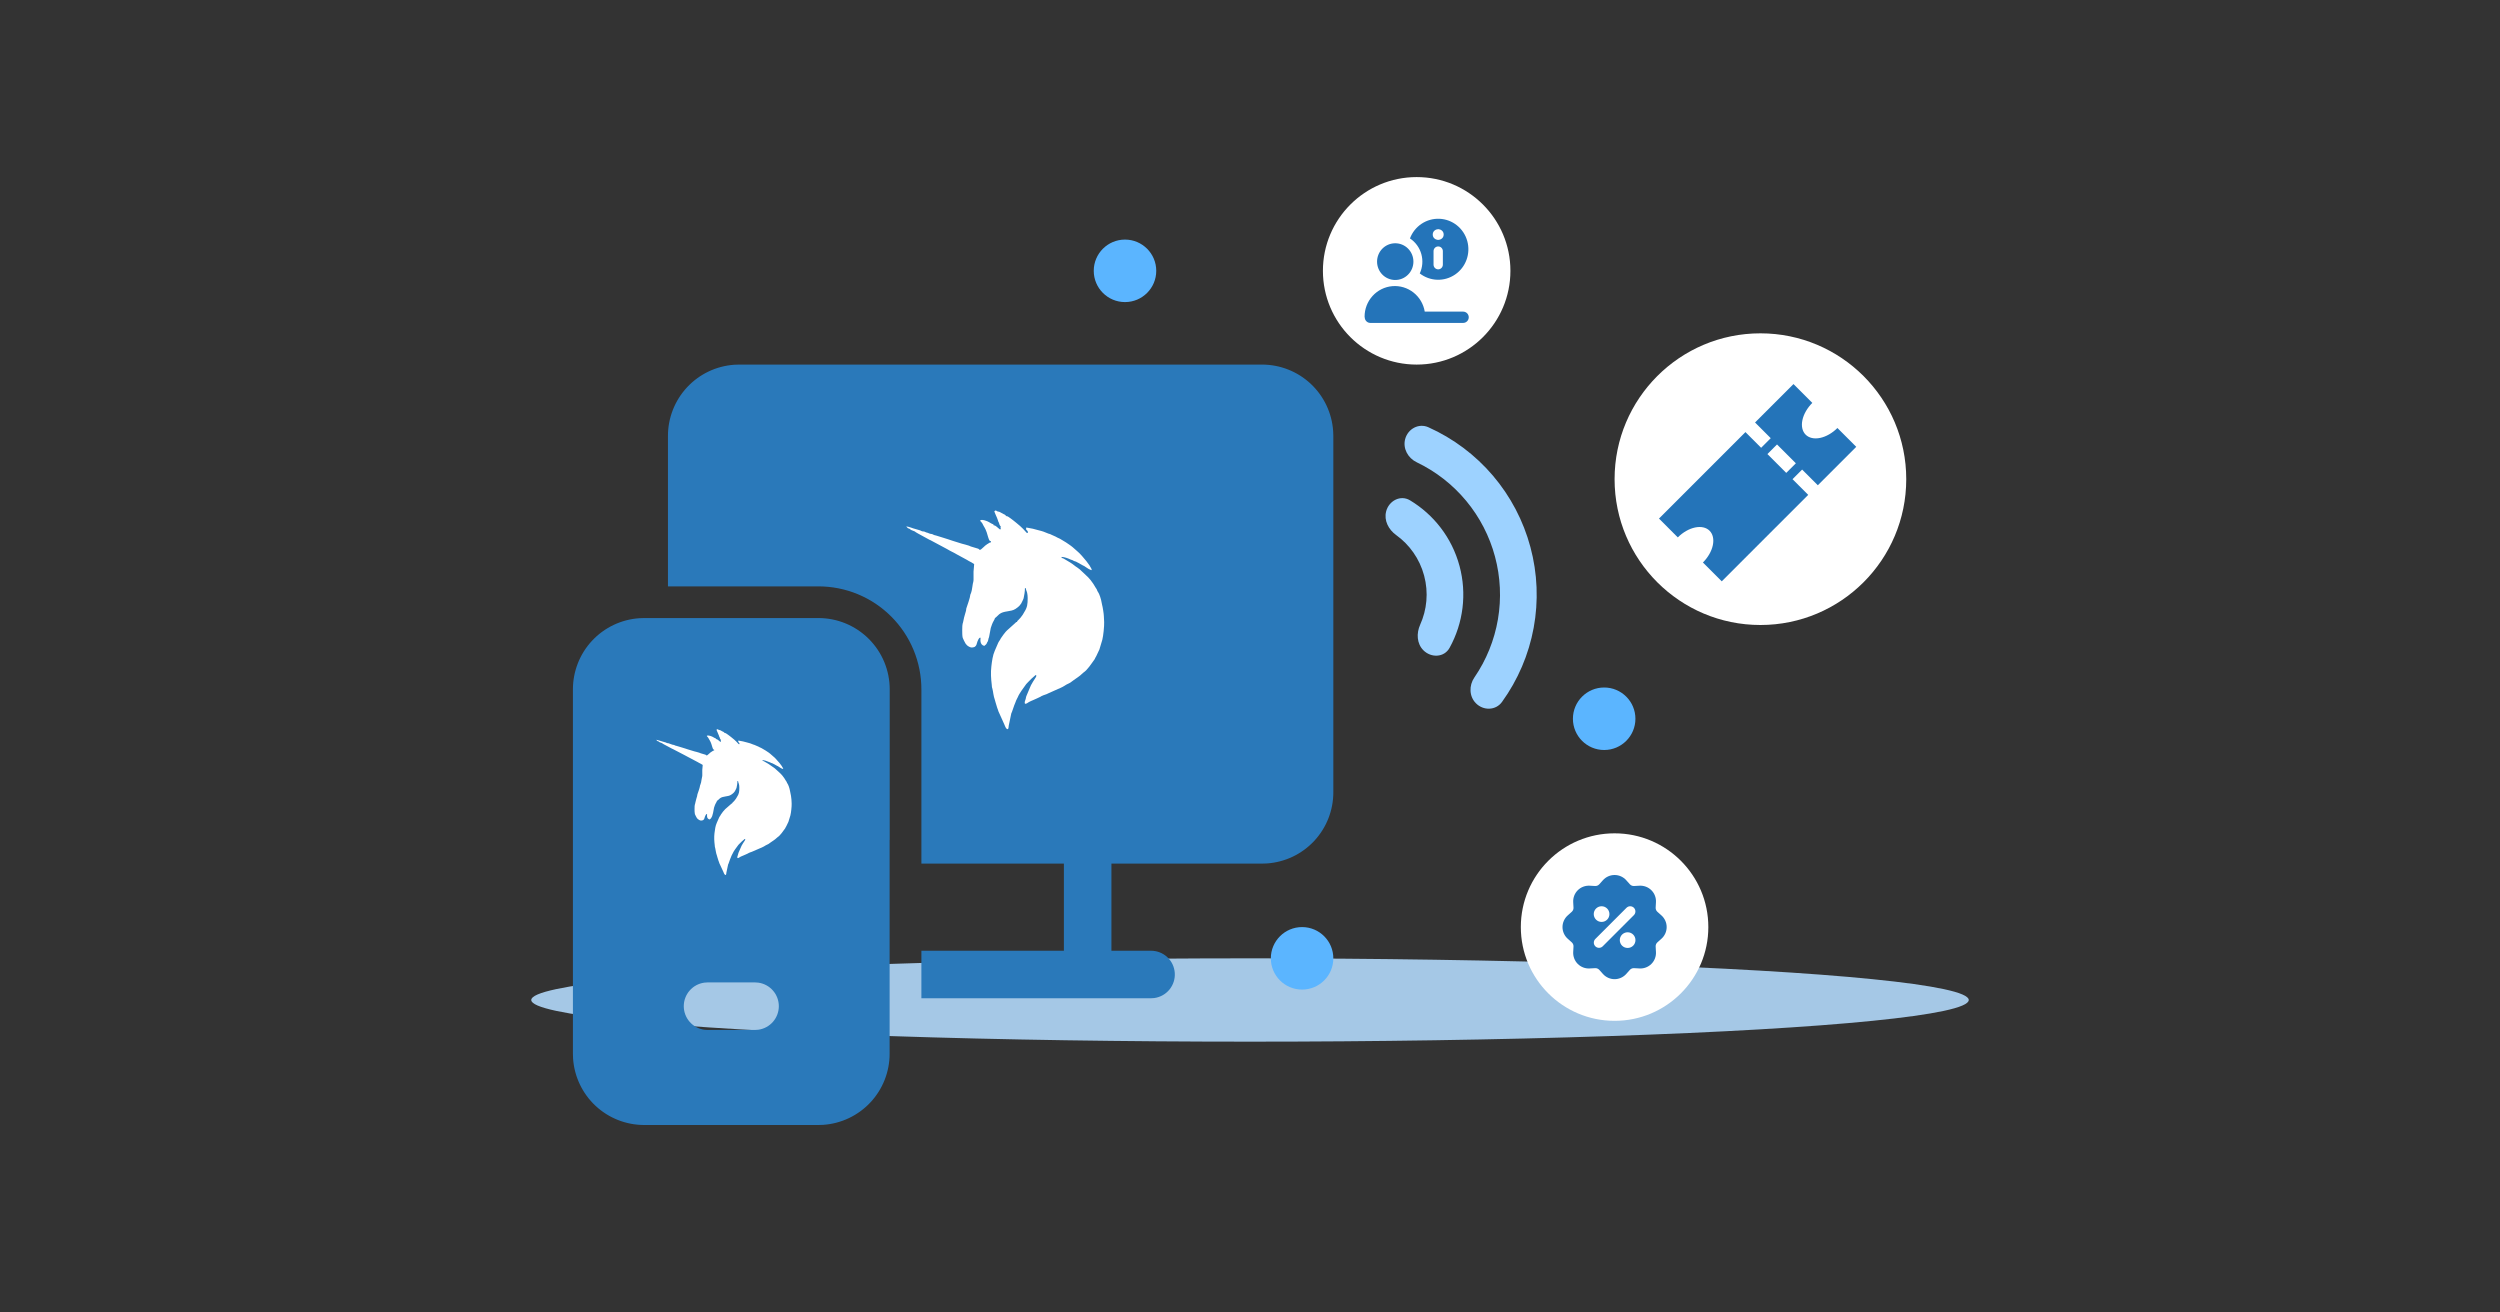
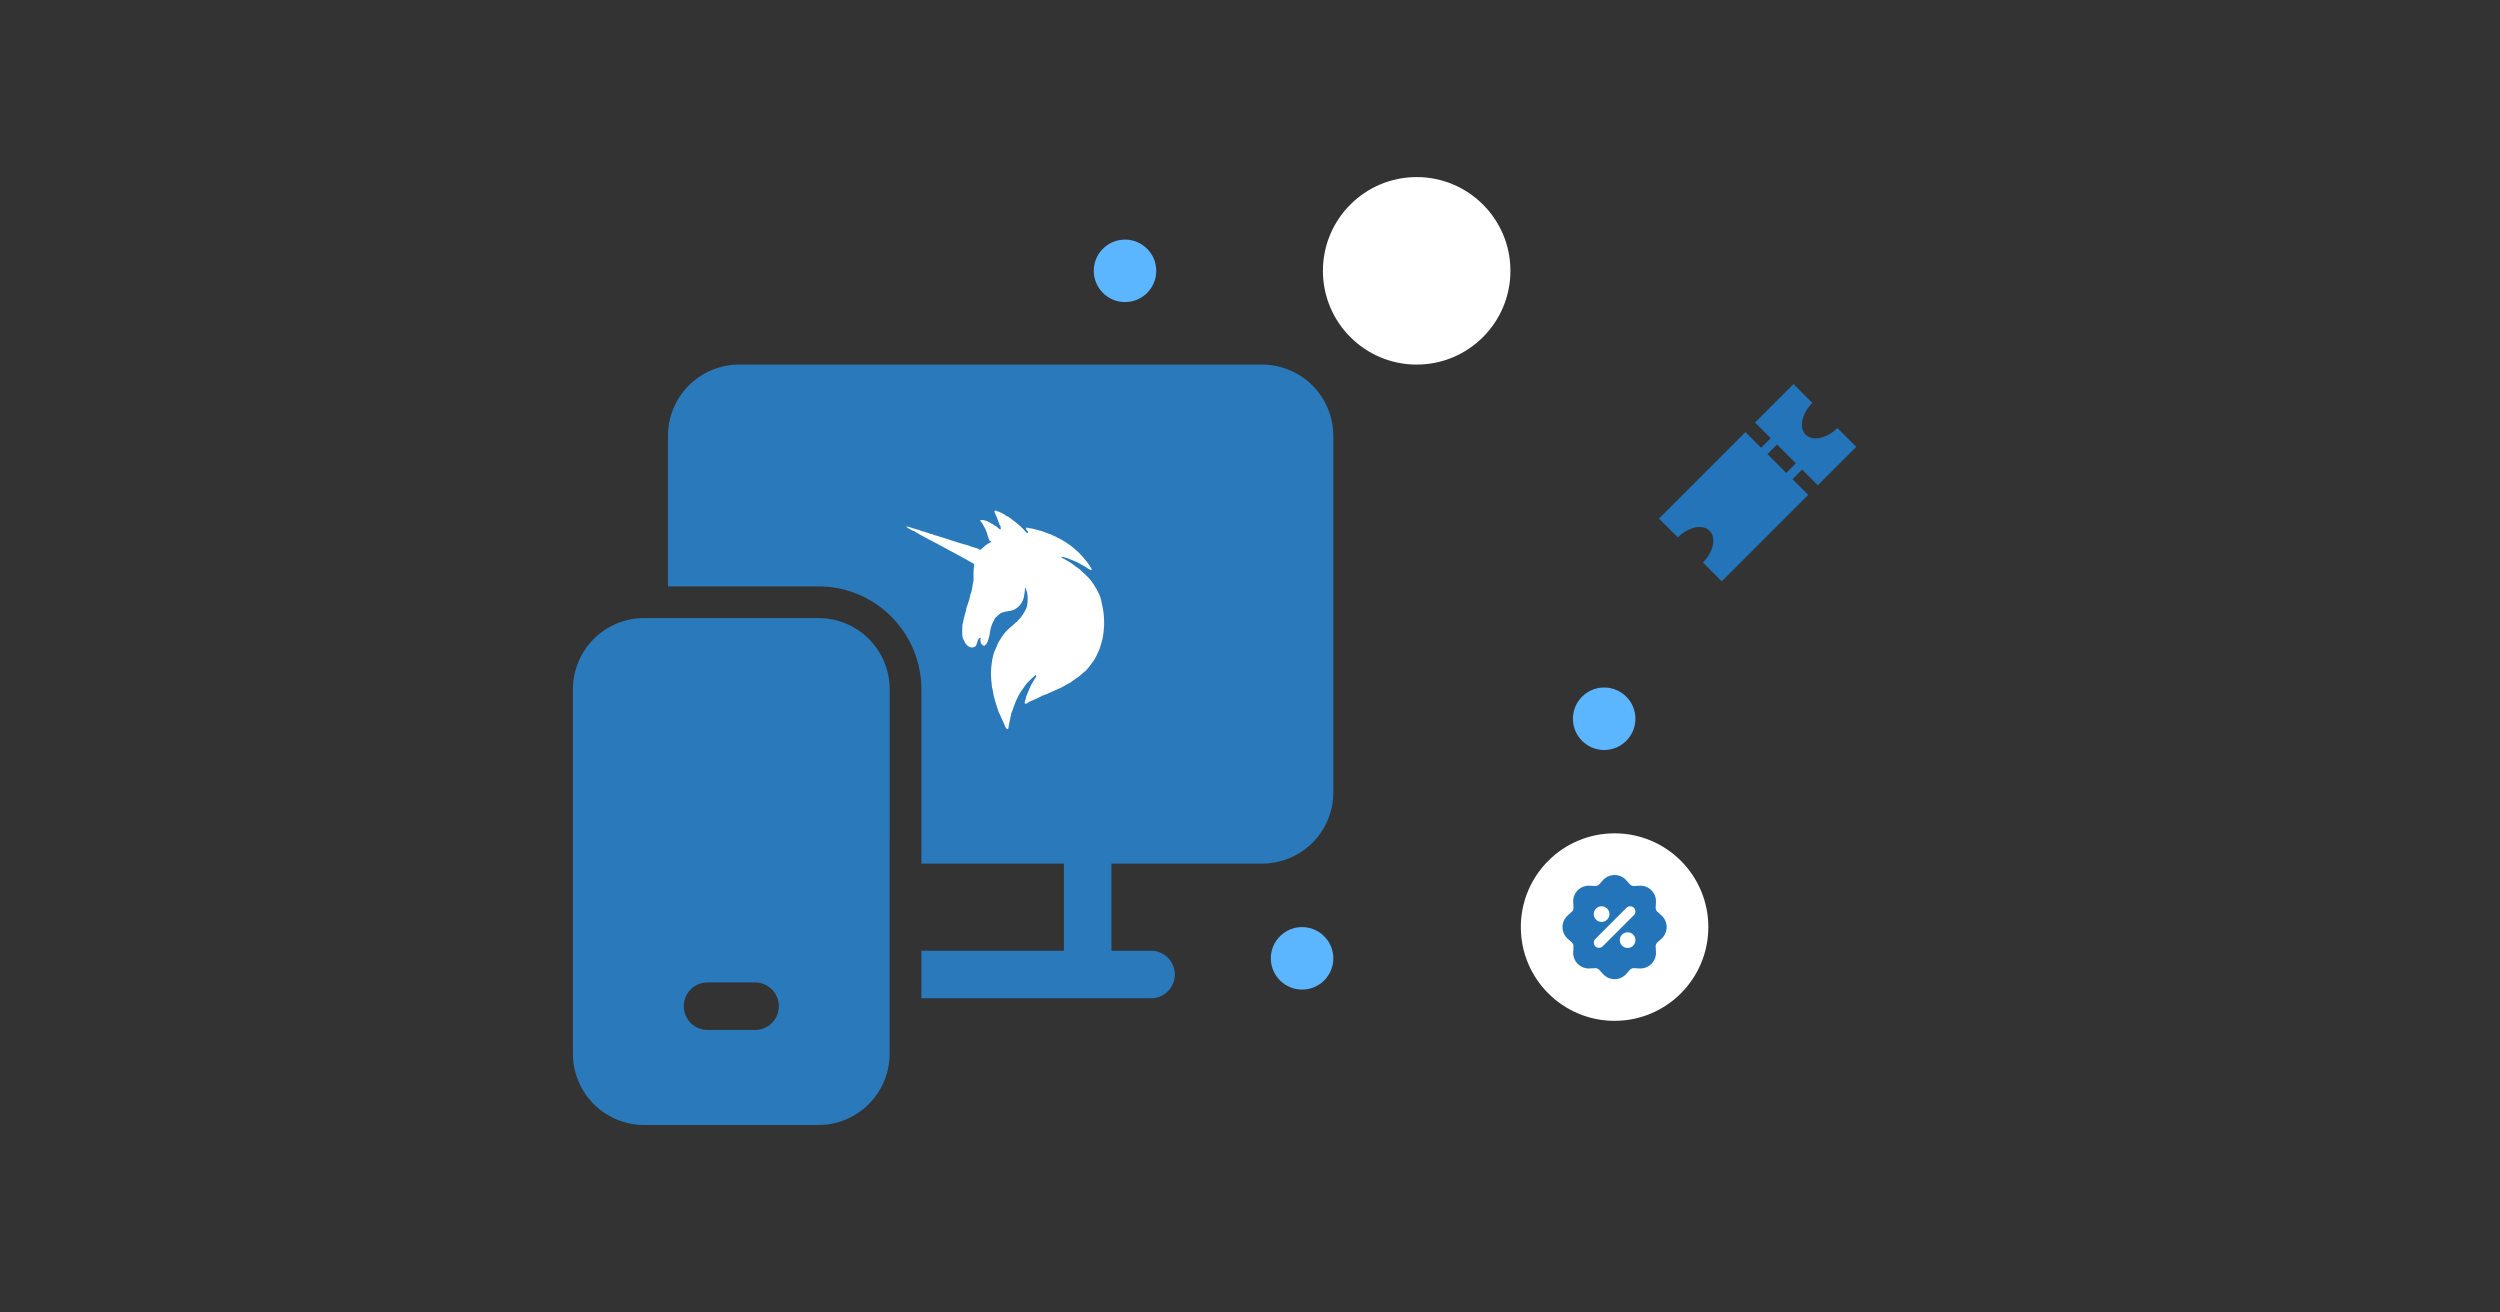
<svg xmlns="http://www.w3.org/2000/svg" width="240" height="126" viewBox="0 0 240 126" fill="none">
  <rect x="0" y="0" width="240" height="126" fill="#333333" stroke="none" />
  <circle cx="136" cy="26" r="9" fill="white" />
-   <path fill-rule="evenodd" clip-rule="evenodd" d="M135.356 22.888C135.887 23.239 136.275 23.773 136.448 24.391C136.621 25.009 136.567 25.669 136.297 26.249C136.78 26.625 137.368 26.837 137.977 26.856C138.587 26.875 139.186 26.699 139.691 26.354C140.196 26.009 140.58 25.512 140.789 24.933C140.998 24.355 141.022 23.724 140.856 23.132C140.69 22.539 140.343 22.014 139.865 21.632C139.387 21.25 138.802 21.03 138.193 21.003C137.584 20.976 136.982 21.143 136.472 21.482C135.963 21.82 135.572 22.312 135.356 22.888ZM138.067 23.658C138.314 23.658 138.514 23.86 138.514 24.109V25.405C138.514 25.525 138.467 25.64 138.383 25.725C138.299 25.809 138.185 25.857 138.067 25.857C137.948 25.857 137.835 25.809 137.751 25.725C137.667 25.64 137.62 25.525 137.62 25.405V24.109C137.62 23.86 137.82 23.658 138.067 23.658ZM137.543 22.517C137.543 22.857 137.822 23.006 138.018 23.028L138.068 23.031C138.264 23.031 138.593 22.886 138.593 22.517C138.593 22.175 138.314 22.026 138.118 22.004L138.068 22.001C137.872 22.001 137.543 22.146 137.543 22.517ZM133.907 26.878C134.139 26.883 134.37 26.841 134.586 26.755C134.802 26.668 134.998 26.539 135.164 26.375C135.33 26.211 135.462 26.015 135.552 25.799C135.641 25.583 135.688 25.351 135.688 25.116C135.688 24.882 135.641 24.649 135.552 24.433C135.462 24.217 135.33 24.021 135.164 23.857C134.998 23.693 134.802 23.564 134.586 23.477C134.37 23.391 134.139 23.349 133.907 23.354C133.451 23.363 133.016 23.553 132.696 23.882C132.377 24.212 132.198 24.655 132.198 25.116C132.198 25.578 132.377 26.02 132.696 26.35C133.016 26.679 133.451 26.869 133.907 26.878ZM131 30.402C130.999 29.665 131.272 28.954 131.766 28.411C132.26 27.868 132.938 27.532 133.666 27.471C134.393 27.41 135.117 27.628 135.693 28.081C136.269 28.534 136.656 29.189 136.775 29.916H140.464C140.606 29.916 140.742 29.973 140.843 30.075C140.943 30.177 141 30.314 141 30.458C141 30.602 140.943 30.74 140.843 30.841C140.742 30.943 140.606 31 140.464 31H131.551C131.415 31 131.284 30.948 131.185 30.854C131.086 30.761 131.025 30.633 131.016 30.496C131.006 30.466 131.001 30.434 131.001 30.402H131Z" fill="#2474B9" />
-   <ellipse cx="120" cy="96" rx="69" ry="4" fill="#A5C8E6" />
  <circle cx="154" cy="69" r="3" fill="#5BB5FF" />
  <circle cx="125" cy="92" r="3" fill="#5BB5FF" />
  <circle cx="108" cy="26" r="3" fill="#5BB5FF" />
  <path d="M64.124 41.844V56.292H78.57C79.868 56.292 81.153 56.547 82.353 57.044C83.552 57.541 84.641 58.269 85.559 59.187C86.477 60.105 87.205 61.195 87.702 62.394C88.198 63.593 88.454 64.879 88.454 66.177V82.906H102.134V91.271H88.454V95.833H110.503L110.814 95.812C111.386 95.733 111.907 95.44 112.272 94.992C112.637 94.543 112.818 93.973 112.778 93.397C112.739 92.82 112.482 92.28 112.06 91.885C111.638 91.491 111.081 91.271 110.503 91.271H106.696V82.906H121.157L121.625 82.891C123.355 82.772 124.976 82.001 126.159 80.734C127.342 79.466 128 77.797 128 76.062V41.844L127.982 41.375C127.863 39.646 127.093 38.026 125.826 36.842C124.559 35.659 122.89 35.001 121.157 35H70.967L70.498 35.015C68.769 35.134 67.148 35.905 65.965 37.172C64.782 38.44 64.124 40.11 64.124 41.844ZM85.413 80.625V66.177C85.413 64.362 84.692 62.621 83.409 61.338C82.125 60.054 80.385 59.333 78.57 59.333H61.843L61.374 59.349C59.645 59.467 58.024 60.238 56.841 61.506C55.658 62.773 55 64.443 55 66.177V101.156L55.015 101.625C55.134 103.355 55.905 104.975 57.172 106.159C58.44 107.342 60.109 108 61.843 108H78.561L79.029 107.985C80.759 107.866 82.379 107.095 83.563 105.827C84.746 104.56 85.404 102.89 85.404 101.156V80.625H85.413ZM72.487 94.312L72.798 94.334C73.344 94.409 73.844 94.679 74.206 95.095C74.568 95.51 74.768 96.043 74.768 96.594C74.768 97.145 74.568 97.677 74.206 98.093C73.844 98.508 73.344 98.779 72.798 98.854L72.487 98.875H67.922L67.612 98.854C67.066 98.779 66.566 98.508 66.204 98.093C65.842 97.677 65.642 97.145 65.642 96.594C65.642 96.043 65.842 95.51 66.204 95.095C66.566 94.679 67.066 94.409 67.612 94.334L67.922 94.312H72.487Z" fill="#2A79BA" />
-   <path fill-rule="evenodd" clip-rule="evenodd" d="M69.207 71.021C69.168 70.99 69.151 70.971 69.126 70.912C69.105 70.861 69.109 70.834 69.086 70.783C69.042 70.688 69.058 70.773 69.011 70.604C68.972 70.464 68.792 70.138 68.785 70.043C68.82 70.025 68.85 70.019 68.886 70C69.031 70.105 69.037 70.057 69.136 70.098L69.378 70.228C69.453 70.268 69.483 70.259 69.529 70.326C69.61 70.326 69.541 70.318 69.549 70.37C69.645 70.332 69.77 70.465 69.859 70.512C69.933 70.552 70.116 70.713 70.213 70.781L70.476 70.996C70.573 71.074 70.779 71.284 70.873 71.393C70.924 71.451 70.884 71.435 70.995 71.435C70.992 71.282 70.932 71.309 70.874 71.218C70.874 71.111 70.856 71.083 70.936 71.103L71.317 71.173C71.492 71.228 71.886 71.31 72.01 71.358L72.321 71.478C72.425 71.523 72.365 71.469 72.559 71.568L72.804 71.673C72.868 71.704 72.89 71.715 72.952 71.751C73.025 71.793 73.038 71.774 73.108 71.822L73.251 71.906C73.356 71.965 73.64 72.131 73.723 72.2C73.775 72.244 73.742 72.215 73.797 72.25C73.841 72.279 73.89 72.318 73.926 72.349C74.458 72.806 74.358 72.698 74.837 73.254L75.036 73.518C75.055 73.546 75.058 73.557 75.074 73.585C75.218 73.821 75.106 73.626 75.194 73.825C75.064 73.813 74.845 73.671 74.73 73.588C74.652 73.532 74.711 73.571 74.621 73.532L74.382 73.4C74.279 73.338 74.467 73.445 74.357 73.384L74.329 73.37C74.179 73.305 74.213 73.305 74.152 73.279C74.108 73.26 74.064 73.258 74.013 73.234C73.875 73.171 74.011 73.211 73.81 73.149C73.766 73.135 73.786 73.141 73.766 73.131C73.62 73.063 73.375 72.977 73.206 72.977V73.042C73.297 73.05 73.386 73.109 73.476 73.163C73.718 73.308 73.825 73.351 74.07 73.543C74.097 73.564 74.055 73.536 74.105 73.569L74.242 73.66C74.3 73.705 74.337 73.733 74.397 73.774L74.951 74.283C74.956 74.287 74.967 74.301 74.97 74.306C75.019 74.364 75.061 74.402 75.109 74.459C75.151 74.508 75.186 74.561 75.226 74.616C75.255 74.654 75.265 74.665 75.289 74.7L75.394 74.869C75.404 74.885 75.407 74.892 75.417 74.909C75.474 74.994 75.539 75.067 75.556 75.172C75.586 75.187 75.55 75.157 75.587 75.205C75.687 75.337 75.804 75.706 75.829 75.876L75.866 76.053C75.901 76.152 75.978 76.636 75.979 76.757L75.999 77.149C76.008 77.418 75.945 78.024 75.878 78.279L75.687 78.899L75.487 79.313C75.45 79.394 75.445 79.374 75.41 79.447C75.369 79.534 75.401 79.49 75.342 79.568C75.151 79.823 74.901 80.21 74.641 80.375L74.529 80.472C74.428 80.58 74.14 80.763 74.003 80.858L73.773 81.023L73.511 81.152C73.439 81.189 73.346 81.264 73.264 81.297L73.054 81.396C73.022 81.408 73.008 81.411 72.979 81.424L72.306 81.717C72.239 81.754 72.237 81.754 72.162 81.778C72.079 81.805 71.923 81.857 71.865 81.892C71.826 81.918 71.857 81.904 71.816 81.925C71.661 82.007 71.495 82.065 71.332 82.141C71.255 82.177 71.125 82.221 71.062 82.262L70.933 82.342C70.72 82.464 70.774 82.238 70.827 82.117C70.869 82.02 70.851 81.964 70.897 81.866L71.095 81.407C71.15 81.257 71.231 81.107 71.317 80.974L71.508 80.681C71.548 80.617 71.538 80.633 71.538 80.539C71.447 80.548 71.507 80.532 71.439 80.585C71.282 80.708 71.146 80.843 71.006 80.984L70.882 81.112L70.571 81.536C70.483 81.665 70.381 81.814 70.322 81.961C70.287 82.047 70.247 82.083 70.215 82.172C70.194 82.23 70.195 82.24 70.168 82.295C70.111 82.412 70.07 82.54 70.026 82.663L69.937 82.914C69.904 82.987 69.911 82.939 69.893 83.019L69.773 83.585C69.698 83.836 69.744 84.029 69.64 83.996C69.521 83.96 69.491 83.785 69.436 83.683L69.054 82.858C69.03 82.801 69.037 82.804 69.018 82.744C69.002 82.698 68.992 82.683 68.976 82.638C68.942 82.55 68.934 82.48 68.9 82.394C68.864 82.306 68.862 82.249 68.832 82.163C68.71 81.823 68.721 81.65 68.66 81.414C68.646 81.361 68.637 81.362 68.628 81.296C68.622 81.251 68.623 81.206 68.616 81.157C68.567 80.76 68.542 80.391 68.591 79.981C68.629 79.657 68.679 79.273 68.814 78.984L69.041 78.469C69.074 78.398 69.115 78.352 69.156 78.29L69.217 78.18C69.287 78.067 69.525 77.758 69.618 77.68L70.174 77.194C70.246 77.131 70.196 77.131 70.272 77.149C70.304 77.049 70.28 77.097 70.347 77.033C70.448 76.934 70.555 76.824 70.646 76.685L70.749 76.513C70.956 76.197 70.975 76.004 70.976 75.606C70.977 75.481 70.961 75.366 70.94 75.275C70.913 75.154 70.867 75.122 70.855 74.977H70.795C70.795 75.204 70.754 75.41 70.709 75.623C70.698 75.68 70.661 75.725 70.632 75.799C70.535 76.04 70.376 76.176 70.174 76.305C69.86 76.507 69.402 76.406 69.105 76.647C69.018 76.716 68.894 76.857 68.826 76.889C68.825 76.958 68.687 77.138 68.634 77.29L68.551 77.525L68.451 78.047C68.425 78.196 68.419 78.109 68.382 78.299C68.361 78.407 68.354 78.362 68.308 78.458C68.297 78.48 68.296 78.493 68.283 78.518C68.254 78.576 68.175 78.633 68.123 78.671C67.8 78.589 67.882 78.224 67.882 78.15C67.807 78.151 67.843 78.139 67.8 78.169C67.797 78.171 67.75 78.235 67.746 78.242C67.625 78.454 67.643 78.595 67.564 78.675C67.497 78.743 67.477 78.747 67.421 78.758C67.406 78.761 67.317 78.774 67.314 78.775C67.212 78.783 67.043 78.685 66.982 78.623L66.915 78.543C66.912 78.54 66.908 78.535 66.905 78.532C66.902 78.529 66.897 78.524 66.895 78.521C66.862 78.479 66.723 78.197 66.71 78.156C66.677 78.047 66.676 77.814 66.676 77.671C66.676 77.155 66.718 77.298 66.765 77.007C66.796 76.816 66.886 76.582 66.925 76.419C66.948 76.322 66.926 76.311 66.964 76.221L67.089 75.857C67.155 75.61 67.161 75.673 67.198 75.453C67.214 75.357 67.195 75.429 67.227 75.354C67.294 75.202 67.326 75.029 67.347 74.855C67.382 74.58 67.421 74.593 67.42 74.412C67.42 74.248 67.414 74.074 67.419 73.911C67.423 73.769 67.46 73.572 67.46 73.433C67.254 73.315 67.339 73.346 67.102 73.233C67.062 73.214 67.033 73.192 66.985 73.165L66.324 72.815C66.162 72.715 65.894 72.604 65.69 72.478L64.592 71.907C64.564 71.895 64.556 71.895 64.519 71.876C64.351 71.79 64.201 71.711 64.034 71.618C63.941 71.567 63.579 71.384 63.563 71.347L63.326 71.255C63.26 71.225 63.307 71.242 63.254 71.202C63.142 71.115 63.152 71.208 63.028 71.056C63.019 71.044 63.003 71.024 63 71.021C63.057 71.026 63.257 71.075 63.31 71.098C63.459 71.161 63.843 71.249 63.91 71.276C63.966 71.298 63.987 71.323 64.053 71.338C64.143 71.359 64.146 71.333 64.224 71.371C64.39 71.449 64.32 71.39 64.509 71.474C64.584 71.508 64.589 71.493 64.677 71.511C64.813 71.541 64.715 71.559 64.967 71.61L65.439 71.752C65.601 71.81 65.869 71.875 66.045 71.944L66.656 72.13C66.799 72.171 66.967 72.202 67.121 72.257C67.183 72.28 67.197 72.297 67.268 72.316L67.727 72.45C67.847 72.506 67.779 72.633 68.105 72.327C68.131 72.303 68.153 72.278 68.18 72.257C68.211 72.233 68.235 72.222 68.266 72.197C68.315 72.162 68.29 72.173 68.353 72.139L68.442 72.083C68.484 72.057 68.506 72.048 68.566 72.043C68.548 71.822 68.514 72.153 68.377 71.703L68.287 71.409C68.18 71.104 68.119 71.081 68.019 70.874C67.994 70.822 68.007 70.845 67.969 70.797C67.946 70.765 67.939 70.756 67.914 70.726C67.84 70.637 67.875 70.759 67.862 70.63C68.001 70.558 68.337 70.687 68.449 70.756C68.486 70.778 68.515 70.794 68.553 70.817C68.721 70.918 68.71 70.842 68.746 70.956C68.879 70.948 69.008 71.121 69.116 71.187C69.18 71.225 69.07 71.203 69.188 71.217C69.246 71.086 69.161 71.155 69.208 71.021H69.207Z" fill="white" />
  <path fill-rule="evenodd" clip-rule="evenodd" d="M96.072 50.532C96.014 50.485 95.99 50.457 95.954 50.368C95.923 50.292 95.928 50.252 95.894 50.175C95.831 50.032 95.854 50.159 95.785 49.906C95.728 49.696 95.466 49.208 95.455 49.065C95.507 49.038 95.55 49.028 95.602 49C95.815 49.158 95.823 49.086 95.968 49.147L96.322 49.342C96.431 49.403 96.476 49.388 96.542 49.49C96.661 49.49 96.56 49.477 96.571 49.554C96.712 49.499 96.894 49.697 97.024 49.768C97.132 49.828 97.4 50.07 97.541 50.172L97.926 50.495C98.069 50.611 98.37 50.927 98.506 51.089C98.582 51.177 98.522 51.152 98.685 51.152C98.68 50.923 98.592 50.963 98.509 50.826C98.509 50.666 98.482 50.624 98.599 50.654L99.156 50.759C99.411 50.842 99.988 50.964 100.169 51.036L100.623 51.217C100.775 51.285 100.687 51.204 100.972 51.351L101.329 51.51C101.422 51.557 101.454 51.573 101.545 51.627C101.652 51.69 101.672 51.661 101.773 51.733L101.983 51.858C102.135 51.947 102.551 52.197 102.672 52.3C102.748 52.366 102.699 52.322 102.78 52.375C102.844 52.419 102.916 52.477 102.969 52.524C103.746 53.209 103.6 53.046 104.301 53.881L104.591 54.277C104.619 54.319 104.623 54.336 104.647 54.377C104.858 54.731 104.693 54.44 104.822 54.738C104.633 54.72 104.312 54.506 104.144 54.383C104.03 54.298 104.116 54.357 103.984 54.298L103.635 54.1C103.485 54.006 103.759 54.167 103.598 54.076L103.558 54.055C103.339 53.957 103.388 53.957 103.299 53.918C103.235 53.89 103.171 53.887 103.095 53.852C102.895 53.756 103.093 53.816 102.799 53.723C102.734 53.703 102.764 53.711 102.734 53.697C102.521 53.594 102.164 53.466 101.916 53.466V53.564C102.05 53.575 102.18 53.664 102.311 53.744C102.665 53.962 102.821 54.026 103.179 54.314C103.218 54.346 103.157 54.304 103.23 54.354L103.43 54.49C103.516 54.558 103.57 54.599 103.658 54.661L104.467 55.425C104.474 55.431 104.49 55.452 104.495 55.459C104.566 55.547 104.627 55.603 104.698 55.689C104.759 55.762 104.81 55.841 104.869 55.924C104.911 55.982 104.925 55.998 104.96 56.05L105.115 56.304C105.129 56.328 105.133 56.338 105.149 56.364C105.23 56.491 105.326 56.601 105.351 56.757C105.395 56.781 105.342 56.735 105.396 56.807C105.543 57.005 105.714 57.558 105.75 57.814L105.804 58.08C105.855 58.227 105.968 58.954 105.969 59.135L105.999 59.723C106.012 60.128 105.919 61.036 105.822 61.419L105.543 62.349L105.251 62.969C105.197 63.09 105.189 63.061 105.138 63.17C105.077 63.301 105.124 63.235 105.038 63.353C104.76 63.735 104.393 64.315 104.014 64.563L103.85 64.707C103.703 64.87 103.282 65.145 103.081 65.287L102.745 65.534L102.363 65.728C102.257 65.783 102.121 65.897 102.001 65.946L101.694 66.094C101.648 66.112 101.628 66.116 101.585 66.136L100.601 66.576C100.503 66.63 100.5 66.63 100.39 66.667C100.27 66.707 100.041 66.786 99.957 66.839C99.899 66.878 99.945 66.856 99.885 66.888C99.658 67.01 99.416 67.097 99.177 67.212C99.066 67.266 98.875 67.332 98.783 67.393L98.595 67.512C98.284 67.696 98.361 67.358 98.44 67.175C98.501 67.03 98.474 66.946 98.542 66.799L98.831 66.111C98.911 65.885 99.029 65.66 99.156 65.461L99.435 65.021C99.494 64.925 99.479 64.949 99.479 64.809C99.346 64.822 99.433 64.798 99.335 64.877C99.104 65.062 98.906 65.264 98.701 65.477L98.52 65.668L98.066 66.303C97.937 66.498 97.788 66.721 97.701 66.942C97.65 67.07 97.592 67.125 97.545 67.258C97.514 67.345 97.515 67.361 97.476 67.443C97.393 67.618 97.333 67.81 97.269 67.995L97.138 68.371C97.09 68.481 97.101 68.409 97.075 68.529L96.899 69.377C96.789 69.754 96.856 70.044 96.705 69.995C96.53 69.939 96.487 69.677 96.406 69.525L95.848 68.286C95.813 68.202 95.824 68.206 95.795 68.117C95.773 68.046 95.758 68.024 95.734 67.957C95.684 67.825 95.673 67.72 95.623 67.591C95.571 67.458 95.568 67.374 95.523 67.245C95.346 66.734 95.361 66.475 95.272 66.121C95.252 66.041 95.238 66.043 95.225 65.944C95.217 65.876 95.218 65.809 95.208 65.736C95.136 65.14 95.1 64.587 95.171 63.971C95.228 63.486 95.3 62.91 95.497 62.476L95.83 61.704C95.878 61.597 95.937 61.529 95.998 61.434L96.086 61.27C96.189 61.1 96.537 60.637 96.673 60.52L97.485 59.791C97.591 59.697 97.517 59.697 97.629 59.724C97.675 59.573 97.64 59.645 97.737 59.549C97.886 59.402 98.041 59.236 98.175 59.027L98.325 58.77C98.628 58.295 98.655 58.006 98.657 57.41C98.658 57.222 98.636 57.049 98.605 56.913C98.565 56.732 98.497 56.683 98.481 56.465H98.393C98.393 56.806 98.333 57.115 98.267 57.435C98.25 57.521 98.197 57.588 98.154 57.699C98.013 58.06 97.78 58.264 97.485 58.457C97.026 58.76 96.357 58.609 95.922 58.97C95.796 59.074 95.614 59.285 95.516 59.334C95.513 59.436 95.312 59.708 95.235 59.935L95.113 60.288L94.966 61.071C94.928 61.294 94.919 61.163 94.866 61.449C94.836 61.61 94.825 61.543 94.758 61.687C94.742 61.72 94.741 61.739 94.722 61.777C94.678 61.864 94.564 61.95 94.488 62.007C94.015 61.884 94.135 61.337 94.135 61.224C94.026 61.227 94.079 61.209 94.015 61.254C94.011 61.257 93.942 61.353 93.936 61.362C93.76 61.681 93.786 61.893 93.671 62.012C93.573 62.115 93.543 62.121 93.461 62.137C93.44 62.141 93.31 62.161 93.305 62.162C93.156 62.175 92.909 62.027 92.82 61.934L92.722 61.815C92.718 61.81 92.712 61.803 92.707 61.798C92.703 61.794 92.696 61.786 92.692 61.782C92.644 61.719 92.442 61.296 92.422 61.233C92.374 61.07 92.373 60.721 92.373 60.507C92.373 59.733 92.434 59.947 92.503 59.51C92.549 59.224 92.679 58.874 92.737 58.629C92.77 58.483 92.738 58.467 92.793 58.331L92.976 57.785C93.072 57.415 93.082 57.509 93.135 57.18C93.159 57.035 93.131 57.144 93.178 57.031C93.275 56.804 93.322 56.544 93.354 56.282C93.404 55.87 93.461 55.889 93.46 55.618C93.46 55.372 93.452 55.111 93.459 54.866C93.465 54.653 93.519 54.358 93.519 54.15C93.217 53.973 93.341 54.019 92.995 53.85C92.936 53.822 92.895 53.788 92.824 53.747L91.858 53.222C91.622 53.072 91.23 52.906 90.932 52.718L89.327 51.86C89.285 51.843 89.274 51.842 89.221 51.814C88.974 51.686 88.755 51.566 88.512 51.427C88.376 51.351 87.847 51.075 87.822 51.02L87.477 50.882C87.38 50.837 87.448 50.863 87.372 50.803C87.207 50.672 87.223 50.812 87.041 50.584C87.028 50.567 87.004 50.536 87 50.532C87.083 50.539 87.375 50.613 87.454 50.648C87.671 50.741 88.231 50.874 88.329 50.914C88.411 50.947 88.442 50.984 88.538 51.007C88.671 51.038 88.675 50.999 88.789 51.056C89.032 51.173 88.93 51.085 89.206 51.211C89.315 51.262 89.323 51.239 89.45 51.267C89.649 51.312 89.507 51.338 89.875 51.414L90.564 51.628C90.802 51.715 91.193 51.812 91.45 51.916L92.344 52.195C92.553 52.257 92.799 52.303 93.023 52.385C93.113 52.419 93.134 52.446 93.237 52.474L93.909 52.675C94.084 52.759 93.984 52.949 94.461 52.491C94.5 52.454 94.532 52.417 94.571 52.385C94.616 52.349 94.651 52.332 94.696 52.296C94.768 52.242 94.731 52.259 94.823 52.209L94.954 52.125C95.014 52.086 95.047 52.072 95.134 52.064C95.109 51.733 95.059 52.229 94.858 51.555L94.727 51.114C94.57 50.656 94.481 50.622 94.335 50.31C94.299 50.233 94.317 50.268 94.263 50.195C94.229 50.148 94.218 50.133 94.182 50.089C94.074 49.956 94.125 50.138 94.106 49.945C94.31 49.837 94.8 50.03 94.964 50.134C95.018 50.167 95.061 50.192 95.116 50.226C95.361 50.377 95.346 50.263 95.398 50.434C95.592 50.421 95.781 50.681 95.938 50.78C96.032 50.838 95.872 50.805 96.043 50.826C96.129 50.629 96.005 50.733 96.073 50.532H96.072Z" fill="white" />
-   <path fill-rule="evenodd" clip-rule="evenodd" d="M134.894 42.156C134.657 43.056 135.162 43.973 135.999 44.376C137.833 45.253 139.455 46.517 140.753 48.081C142.051 49.645 142.995 51.472 143.52 53.436C144.047 55.399 144.143 57.453 143.801 59.456C143.459 61.46 142.686 63.365 141.537 65.042C141.013 65.809 141.033 66.854 141.689 67.514C142.406 68.241 143.595 68.214 144.192 67.386C145.723 65.267 146.762 62.834 147.234 60.263C147.706 57.692 147.6 55.048 146.921 52.524C146.247 49.999 145.017 47.655 143.323 45.664C141.629 43.674 139.512 42.086 137.126 41.016C136.196 40.599 135.153 41.171 134.894 42.156ZM133.071 49.094C132.84 49.958 133.3 50.841 134.029 51.365C135.3 52.279 136.278 53.626 136.716 55.259C137.153 56.892 136.979 58.545 136.334 59.975C135.965 60.793 136.01 61.787 136.639 62.421C137.389 63.178 138.644 63.126 139.159 62.193C140.482 59.8 140.825 56.988 140.118 54.347C139.38 51.596 137.623 49.393 135.363 48.032C134.452 47.482 133.339 48.064 133.068 49.094" fill="#9DD2FF" />
-   <circle cx="169" cy="46" r="14" fill="white" />
  <path d="M173.588 47.507L165.287 55.808L163.48 54C163.969 53.511 164.311 52.915 164.431 52.343C164.551 51.771 164.439 51.27 164.119 50.95C163.8 50.631 163.299 50.519 162.727 50.639C162.155 50.758 161.559 51.101 161.069 51.59L159.262 49.782L167.563 41.481L169.069 42.988L169.991 42.066L168.485 40.559L172.174 36.87L173.982 38.678C173.493 39.167 173.15 39.763 173.03 40.335C172.911 40.907 173.023 41.408 173.342 41.727C173.662 42.047 174.163 42.159 174.735 42.039C175.307 41.919 175.903 41.577 176.392 41.088L178.2 42.896L174.511 46.585L173.004 45.078L172.082 46.001L173.588 47.507ZM169.672 43.59L171.479 45.398L172.402 44.476L170.594 42.668L169.672 43.59Z" fill="#2474B9" />
  <circle cx="155" cy="89" r="9" fill="white" />
  <path fill-rule="evenodd" clip-rule="evenodd" d="M153.882 84.499C154.023 84.342 154.195 84.216 154.388 84.13C154.58 84.044 154.789 84 155 84C155.211 84 155.419 84.044 155.612 84.13C155.804 84.216 155.976 84.342 156.117 84.499L156.467 84.89C156.517 84.946 156.579 84.99 156.648 85.019C156.718 85.048 156.792 85.06 156.867 85.056L157.392 85.027C157.603 85.016 157.813 85.049 158.01 85.124C158.207 85.199 158.386 85.315 158.535 85.464C158.684 85.613 158.8 85.792 158.875 85.989C158.951 86.186 158.984 86.397 158.972 86.607L158.943 87.132C158.939 87.207 158.952 87.281 158.98 87.351C159.009 87.42 159.053 87.482 159.109 87.532L159.5 87.882C159.658 88.022 159.783 88.195 159.869 88.387C159.956 88.58 160 88.788 160 88.999C160 89.21 159.956 89.419 159.869 89.611C159.783 89.804 159.658 89.976 159.5 90.117L159.109 90.467C159.053 90.517 159.009 90.579 158.98 90.648C158.952 90.718 158.939 90.792 158.943 90.867L158.972 91.392C158.984 91.603 158.951 91.813 158.875 92.01C158.8 92.207 158.684 92.386 158.535 92.535C158.386 92.684 158.207 92.8 158.01 92.875C157.813 92.951 157.603 92.984 157.392 92.972L156.867 92.943C156.793 92.939 156.718 92.952 156.649 92.98C156.579 93.009 156.517 93.053 156.467 93.109L156.118 93.5C155.977 93.658 155.805 93.783 155.612 93.869C155.419 93.956 155.211 94 155 94C154.789 94 154.581 93.956 154.388 93.869C154.195 93.783 154.023 93.658 153.882 93.5L153.533 93.109C153.483 93.053 153.421 93.009 153.351 92.98C153.282 92.952 153.207 92.939 153.132 92.943L152.607 92.972C152.397 92.984 152.186 92.951 151.989 92.875C151.792 92.8 151.614 92.684 151.464 92.535C151.315 92.386 151.199 92.207 151.124 92.01C151.049 91.813 151.016 91.603 151.027 91.392L151.056 90.867C151.061 90.793 151.048 90.718 151.019 90.648C150.99 90.579 150.946 90.517 150.891 90.467L150.5 90.117C150.342 89.977 150.217 89.805 150.131 89.612C150.044 89.419 150 89.211 150 89C150 88.789 150.044 88.58 150.131 88.388C150.217 88.195 150.342 88.023 150.5 87.882L150.891 87.532C150.946 87.482 150.99 87.42 151.019 87.351C151.048 87.282 151.061 87.207 151.056 87.132L151.027 86.607C151.016 86.397 151.049 86.186 151.124 85.989C151.199 85.792 151.315 85.613 151.464 85.464C151.614 85.315 151.792 85.199 151.989 85.124C152.186 85.049 152.397 85.016 152.607 85.027L153.132 85.056C153.207 85.06 153.282 85.047 153.351 85.019C153.42 84.99 153.482 84.946 153.532 84.89L153.882 84.499ZM156.853 87.146C156.947 87.24 156.999 87.367 156.999 87.5C156.999 87.632 156.947 87.76 156.853 87.853L153.853 90.853C153.759 90.944 153.633 90.994 153.502 90.993C153.371 90.992 153.245 90.939 153.153 90.847C153.06 90.754 153.007 90.629 153.006 90.498C153.005 90.367 153.056 90.24 153.147 90.146L156.146 87.146C156.24 87.053 156.367 87 156.499 87C156.632 87 156.759 87.053 156.853 87.146ZM153.75 87C153.551 87 153.36 87.079 153.22 87.22C153.079 87.36 153 87.551 153 87.75V87.755C153 87.954 153.079 88.144 153.22 88.285C153.36 88.426 153.551 88.505 153.75 88.505H153.755C153.954 88.505 154.145 88.426 154.285 88.285C154.426 88.144 154.505 87.954 154.505 87.755V87.75C154.505 87.551 154.426 87.36 154.285 87.22C154.145 87.079 153.954 87 153.755 87H153.75ZM156.25 89.499C156.051 89.499 155.86 89.579 155.719 89.719C155.579 89.86 155.5 90.05 155.5 90.249V90.254C155.5 90.453 155.579 90.644 155.719 90.785C155.86 90.925 156.051 91.004 156.25 91.004H156.255C156.453 91.004 156.644 90.925 156.785 90.785C156.925 90.644 157.004 90.453 157.004 90.254V90.249C157.004 90.05 156.925 89.86 156.785 89.719C156.644 89.579 156.453 89.499 156.255 89.499H156.25Z" fill="#2474B9" />
</svg>